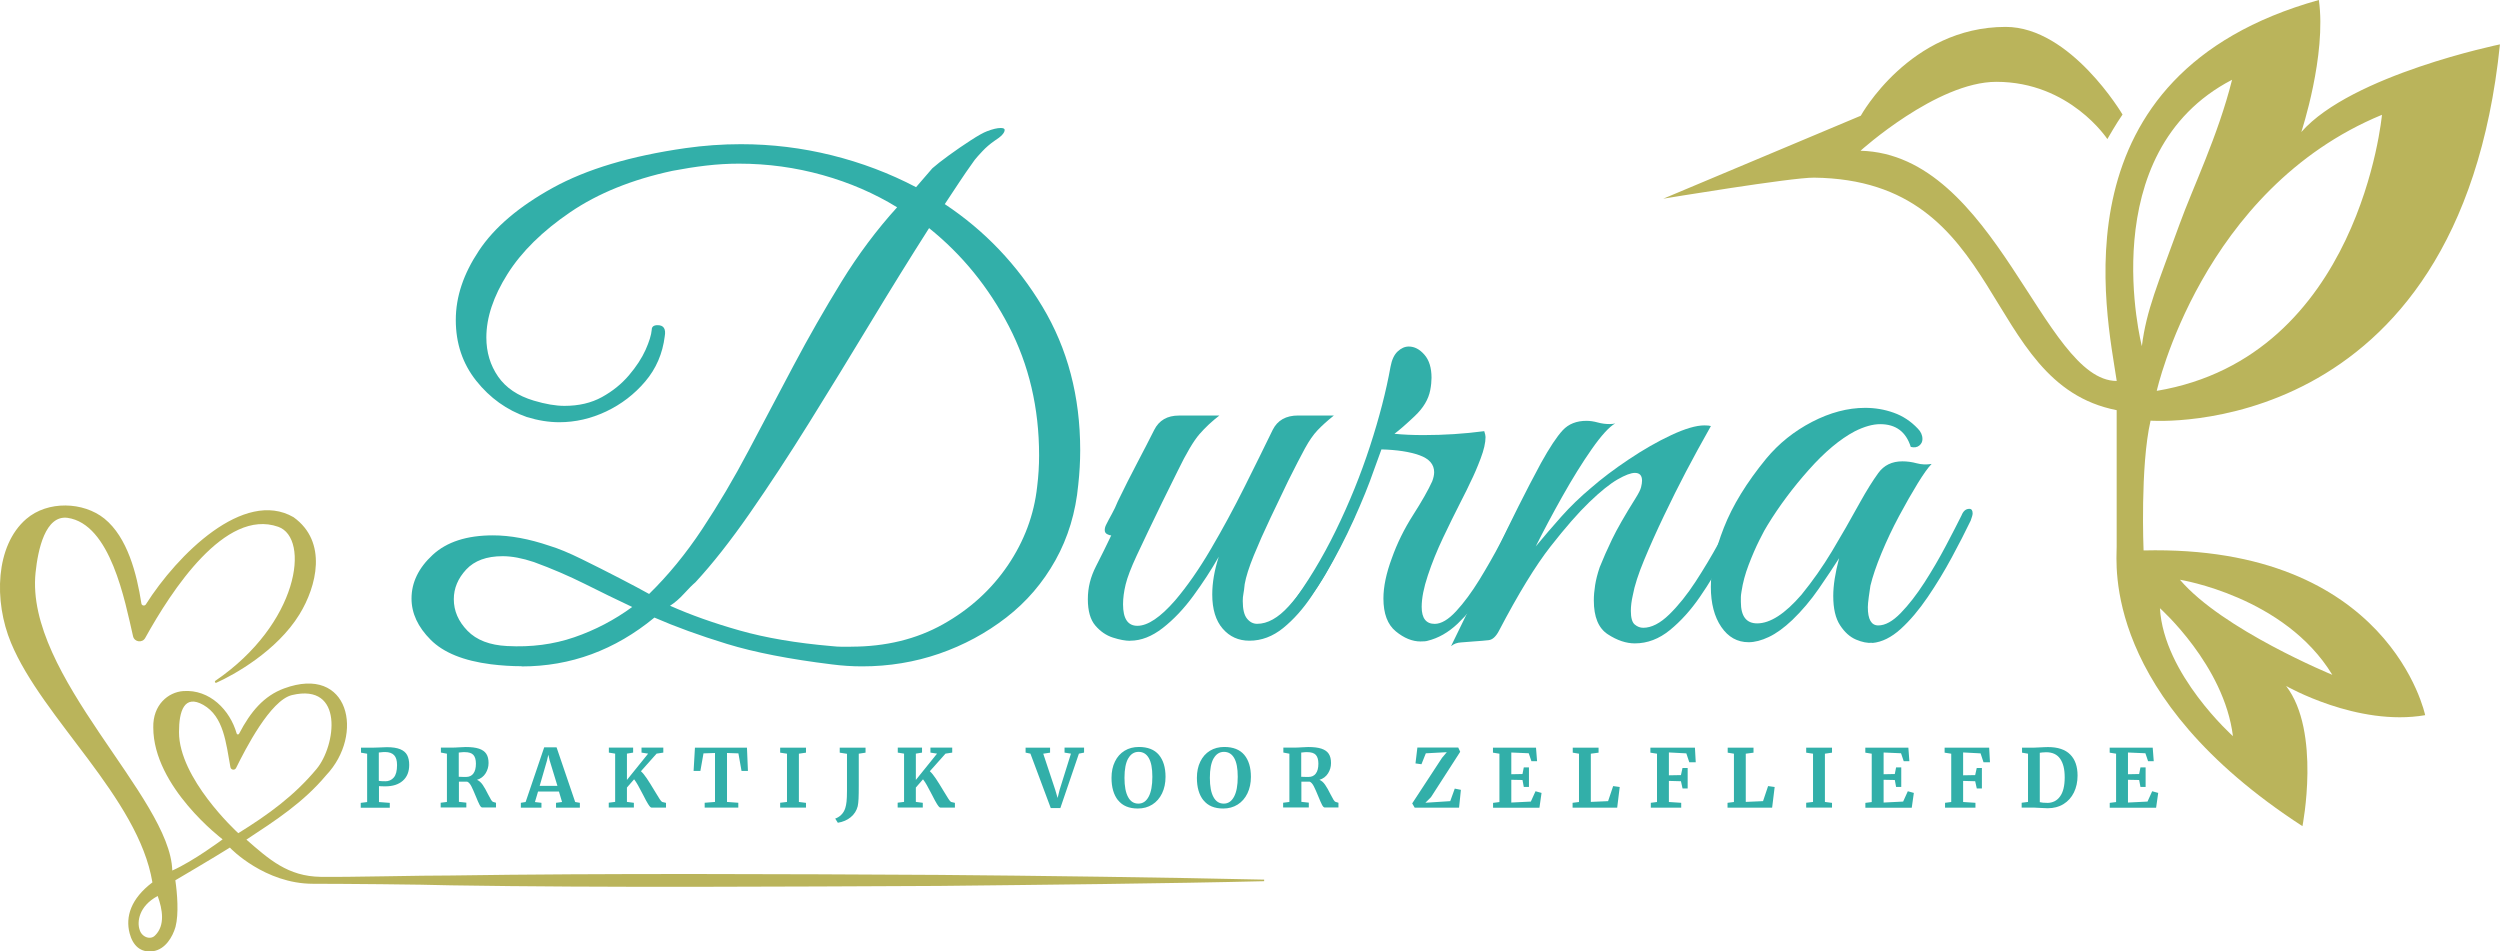
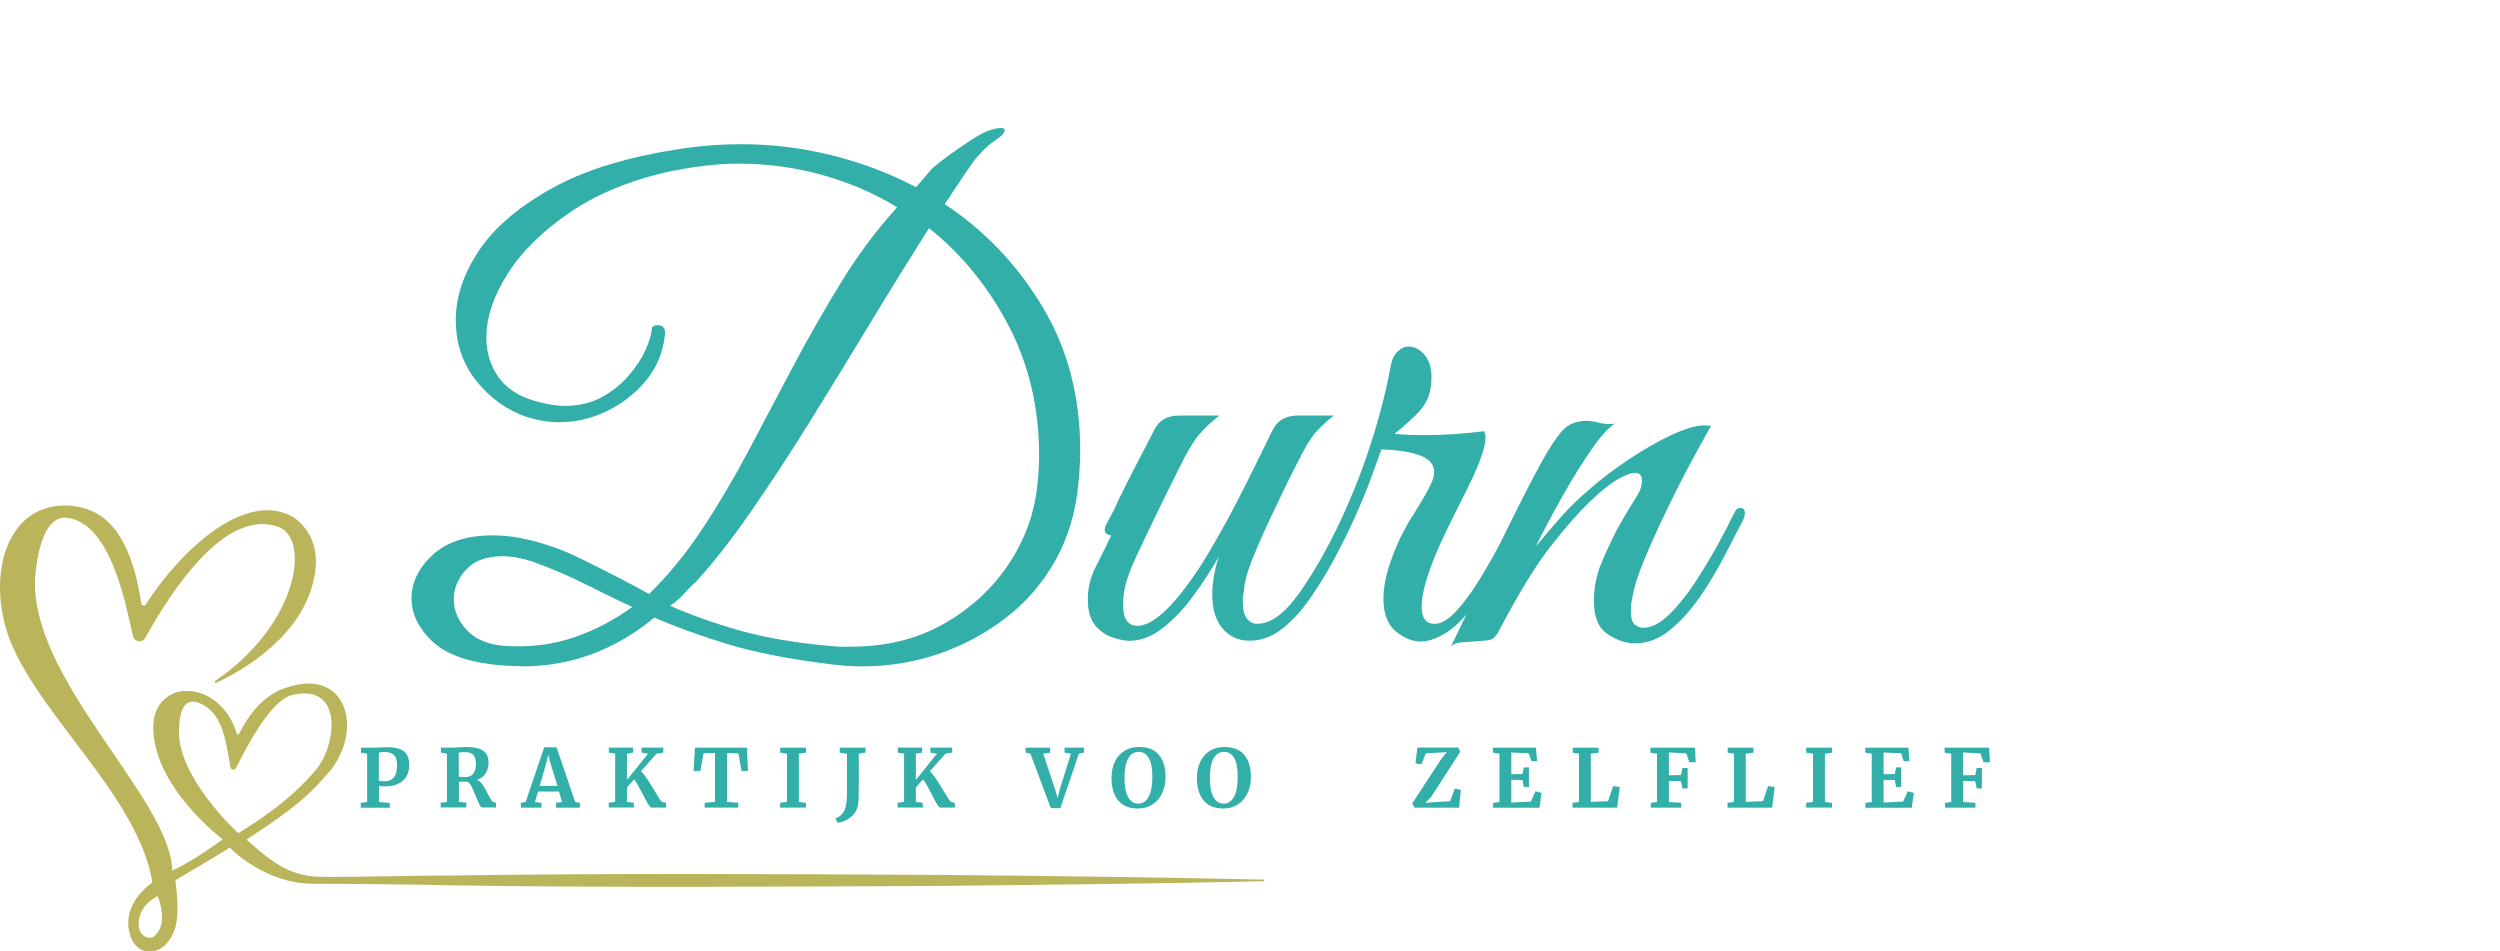
<svg xmlns="http://www.w3.org/2000/svg" id="Laag_1" viewBox="0 0 464.68 176.82">
  <defs>
    <style>.cls-1{fill:#32afa9;}.cls-1,.cls-2{stroke-width:0px;}.cls-2{fill:#bab45b;}</style>
  </defs>
  <path class="cls-1" d="m96.94,123.83c-1.86,0-3.75-.12-5.69-.36-5.08-.65-8.81-2.16-11.19-4.54-2.38-2.38-3.57-4.94-3.57-7.68,0-2.98,1.31-5.69,3.93-8.11,2.62-2.42,6.35-3.63,11.19-3.63,3.23,0,6.73.65,10.53,1.94,1.61.48,3.61,1.31,5.99,2.48,2.38,1.17,4.74,2.36,7.08,3.57,2.34,1.21,4.15,2.18,5.44,2.9,3.55-3.47,6.84-7.48,9.86-12.04,3.02-4.56,5.91-9.44,8.65-14.64,2.74-5.2,5.52-10.47,8.35-15.79,2.82-5.32,5.79-10.51,8.89-15.55,3.1-5.04,6.55-9.66,10.35-13.85-4.2-2.58-8.81-4.58-13.85-5.99-5.04-1.41-10.22-2.12-15.55-2.12-2.02,0-4.05.12-6.11.36-2.06.24-4.13.57-6.23.97-7.5,1.61-13.84,4.17-19,7.68-5.16,3.51-9.06,7.34-11.68,11.5-2.62,4.16-3.93,8.09-3.93,11.8,0,2.74.73,5.16,2.18,7.26,1.45,2.1,3.67,3.59,6.65,4.48,2.18.65,4.07.97,5.69.97,2.66,0,4.98-.54,6.96-1.63,1.98-1.09,3.65-2.44,5.02-4.05,1.37-1.61,2.4-3.19,3.09-4.72.68-1.53,1.07-2.78,1.15-3.75,0-.56.36-.85,1.09-.85,1.13,0,1.57.69,1.33,2.06-.4,3.23-1.61,6.03-3.63,8.41-2.02,2.38-4.44,4.23-7.26,5.57-2.82,1.33-5.73,2-8.71,2-1.94,0-3.95-.32-6.05-.97-3.71-1.29-6.84-3.53-9.38-6.72-2.54-3.19-3.81-6.96-3.81-11.31s1.43-8.57,4.3-12.89c2.86-4.31,7.44-8.21,13.73-11.68,6.29-3.47,14.52-5.93,24.68-7.38,3.39-.48,6.82-.73,10.29-.73,5.73,0,11.35.69,16.88,2.06,5.52,1.37,10.75,3.35,15.67,5.93l3.03-3.51c.73-.64,1.75-1.45,3.09-2.42,1.33-.97,2.68-1.89,4.05-2.78,1.37-.89,2.38-1.45,3.03-1.69,1.05-.4,1.89-.6,2.54-.6.48,0,.73.12.73.36,0,.56-.65,1.25-1.94,2.06-.81.57-1.53,1.19-2.18,1.88-.65.69-1.13,1.23-1.45,1.63-1.21,1.69-2.16,3.07-2.84,4.11-.69,1.05-1.59,2.42-2.72,4.11,7.42,4.92,13.47,11.27,18.15,19.06,4.68,7.79,7.02,16.68,7.02,26.68,0,2.1-.12,4.24-.36,6.41-.48,5.16-1.9,9.84-4.24,14.04-2.34,4.2-5.38,7.74-9.14,10.65s-7.91,5.14-12.46,6.72c-4.56,1.57-9.34,2.36-14.34,2.36-1.86,0-3.71-.12-5.57-.36-7.91-.97-14.42-2.24-19.54-3.81-5.12-1.57-9.62-3.21-13.49-4.9-7.34,6.05-15.57,9.08-24.68,9.08Zm-2.66-3.75c4.44.24,8.59-.3,12.46-1.63s7.46-3.21,10.77-5.63c-2.9-1.37-5.85-2.8-8.83-4.3-2.99-1.49-6.13-2.84-9.44-4.05-2.18-.73-4.11-1.09-5.81-1.09-2.99,0-5.24.83-6.78,2.48-1.53,1.65-2.3,3.49-2.3,5.51,0,2.18.85,4.13,2.54,5.87,1.69,1.74,4.15,2.68,7.38,2.84Zm63.89.12c6.45,0,12.16-1.39,17.12-4.17,4.96-2.78,8.97-6.43,12.04-10.95,3.06-4.52,4.88-9.4,5.45-14.64.24-1.94.36-3.87.36-5.81,0-8.79-1.88-16.8-5.63-24.02-3.75-7.22-8.69-13.29-14.82-18.21-3.55,5.57-7.2,11.46-10.95,17.67-3.75,6.21-7.52,12.36-11.31,18.45-3.79,6.09-7.48,11.72-11.07,16.88-3.59,5.16-6.96,9.44-10.1,12.83-.57.48-1.27,1.19-2.12,2.12-.85.93-1.71,1.68-2.6,2.24,3.79,1.69,8.11,3.23,12.95,4.6,4.84,1.37,10.53,2.34,17.06,2.9.73.08,1.35.12,1.88.12h1.75Z" />
  <path class="cls-1" d="m210.07,119.11c-.89,0-1.96-.2-3.21-.6-1.25-.4-2.34-1.15-3.27-2.24-.93-1.09-1.39-2.72-1.39-4.9s.5-4.13,1.51-6.11c1.01-1.98,1.96-3.89,2.84-5.75-.24,0-.5-.08-.79-.24-.28-.16-.42-.4-.42-.73s.08-.65.24-.97c.32-.64.68-1.33,1.09-2.06.4-.73.77-1.49,1.09-2.3,1.21-2.5,2.42-4.9,3.63-7.2,1.21-2.3,2.26-4.34,3.15-6.11.89-1.77,2.42-2.66,4.6-2.66h7.5c-1.37,1.05-2.6,2.2-3.69,3.45-1.09,1.25-2.44,3.53-4.05,6.84-1.13,2.26-2.12,4.26-2.96,5.99-.85,1.74-1.69,3.49-2.54,5.26-.85,1.78-1.55,3.27-2.12,4.48-1.05,2.26-1.74,4.05-2.06,5.38-.32,1.33-.48,2.56-.48,3.69,0,2.66.89,3.99,2.66,3.99,1.94,0,4.27-1.57,7.02-4.72,2.26-2.66,4.48-5.85,6.65-9.56,2.18-3.71,4.25-7.54,6.23-11.5,1.98-3.95,3.73-7.5,5.26-10.65.89-1.77,2.46-2.66,4.72-2.66h6.65c-1.21.97-2.22,1.88-3.02,2.72-.81.85-1.59,1.98-2.36,3.39-.77,1.41-1.8,3.41-3.09,5.99-1.05,2.18-2.16,4.5-3.33,6.96-1.17,2.46-2.2,4.78-3.09,6.96-.89,2.18-1.45,3.95-1.69,5.32-.08.81-.16,1.41-.24,1.81-.08.4-.12.85-.12,1.33,0,1.53.26,2.62.79,3.27.52.65,1.15.97,1.88.97,1.94,0,3.89-1.09,5.87-3.27,1.98-2.18,3.87-4.84,5.69-7.99s3.37-6.13,4.66-8.95c.48-.89.93-1.33,1.33-1.33.48,0,.73.28.73.85,0,.4-.16.89-.48,1.45-.89,1.94-1.98,4.16-3.27,6.65-1.29,2.5-2.74,4.96-4.36,7.38-1.61,2.42-3.39,4.42-5.32,5.99-1.94,1.57-4.03,2.36-6.29,2.36-2.02,0-3.67-.75-4.96-2.24-1.29-1.49-1.94-3.61-1.94-6.35,0-2.18.4-4.52,1.21-7.02-1.37,2.42-2.95,4.84-4.72,7.26-1.77,2.42-3.67,4.42-5.69,5.99-2.02,1.57-4.03,2.36-6.05,2.36Z" />
  <path class="cls-1" d="m264.04,119.23c-1.53,0-3.07-.62-4.6-1.88-1.53-1.25-2.3-3.29-2.3-6.11,0-2.18.52-4.68,1.57-7.5.97-2.74,2.28-5.4,3.93-7.99,1.65-2.58,2.84-4.68,3.57-6.29.24-.64.36-1.21.36-1.69,0-1.45-.91-2.5-2.72-3.15-1.82-.65-4.17-1.01-7.08-1.09l-1.45,3.99c-.89,2.58-2.12,5.61-3.69,9.08-1.57,3.47-3.31,6.82-5.2,10.04-1.9,3.23-3.85,5.81-5.87,7.74-.16.16-.36.24-.6.24-.32,0-.54-.2-.67-.6-.12-.4.06-.89.54-1.45,3.15-4.19,5.97-8.85,8.47-13.98,2.5-5.12,4.62-10.35,6.35-15.67,1.73-5.32,3-10.24,3.81-14.76.24-1.29.68-2.24,1.33-2.84.64-.6,1.33-.91,2.06-.91,1.05,0,2.02.5,2.9,1.51.89,1.01,1.33,2.44,1.33,4.3,0,.32-.02.69-.06,1.09-.04.4-.1.81-.18,1.21-.32,1.69-1.27,3.29-2.84,4.78-1.57,1.49-2.84,2.6-3.81,3.33.81.08,1.65.14,2.54.18.89.04,1.85.06,2.9.06,3.79,0,7.54-.24,11.25-.73.16.48.24.85.24,1.09,0,1.05-.3,2.38-.91,3.99-.61,1.61-1.23,3.07-1.88,4.36-.32.73-.97,2.04-1.94,3.93-.97,1.9-2.02,4.03-3.15,6.41-1.13,2.38-2.08,4.72-2.84,7.02-.77,2.3-1.15,4.26-1.15,5.87,0,2.1.81,3.15,2.42,3.15,1.21,0,2.54-.79,3.99-2.36,1.45-1.57,2.88-3.51,4.3-5.81,1.41-2.3,2.7-4.56,3.87-6.78,1.17-2.22,2.08-3.97,2.72-5.26.32-.81.77-1.21,1.33-1.21.32,0,.48.28.48.85,0,.32-.12.81-.36,1.45-.89,1.86-1.94,3.95-3.15,6.29-1.21,2.34-2.56,4.64-4.05,6.9-1.49,2.26-3.11,4.22-4.84,5.87-1.74,1.65-3.61,2.72-5.63,3.21-.24.08-.69.12-1.33.12Z" />
  <path class="cls-1" d="m269.72,120.08c2.9-5.89,5.71-11.72,8.41-17.48,2.7-5.77,5.46-11.27,8.29-16.52,1.61-2.9,2.96-4.94,4.05-6.11,1.09-1.17,2.56-1.75,4.42-1.75.64,0,1.33.1,2.06.3.73.2,1.45.3,2.18.3.48,0,.85-.04,1.09-.12-1.13.65-2.58,2.24-4.36,4.78-1.78,2.54-3.59,5.47-5.45,8.77-1.86,3.31-3.51,6.41-4.96,9.32,1.53-1.85,3.12-3.71,4.78-5.57,1.65-1.85,3.49-3.63,5.51-5.32,1.94-1.69,4.25-3.45,6.96-5.26,2.7-1.81,5.34-3.33,7.93-4.54,2.58-1.21,4.64-1.81,6.17-1.81.56,0,.97.04,1.21.12-1.78,3.15-3.33,5.99-4.66,8.53s-2.68,5.24-4.05,8.11c-1.37,2.86-2.6,5.61-3.69,8.23-1.09,2.62-1.8,4.82-2.12,6.59-.24,1.05-.36,2.02-.36,2.9,0,1.29.24,2.14.73,2.54.48.4,1.01.6,1.57.6,1.53,0,3.15-.83,4.84-2.48,1.69-1.65,3.33-3.69,4.9-6.11,1.57-2.42,2.98-4.78,4.24-7.08,1.25-2.3,2.16-4.05,2.72-5.26.32-.64.56-1.03.73-1.15.16-.12.4-.18.73-.18.48,0,.73.32.73.97,0,.4-.12.85-.36,1.33-.97,1.86-2.12,4.07-3.45,6.65-1.33,2.58-2.84,5.1-4.54,7.56-1.69,2.46-3.55,4.52-5.57,6.17-2.02,1.65-4.2,2.48-6.53,2.48-1.61,0-3.29-.56-5.02-1.69-1.74-1.13-2.6-3.23-2.6-6.29,0-.89.08-1.83.24-2.84.16-1.01.44-2.12.85-3.33.64-1.61,1.41-3.35,2.3-5.2.89-1.85,2.34-4.4,4.36-7.62.56-.89.91-1.57,1.03-2.06.12-.48.18-.89.18-1.21,0-.97-.44-1.45-1.33-1.45-.73,0-1.8.4-3.21,1.21-1.41.81-3.17,2.22-5.26,4.23-2.02,1.94-4.42,4.68-7.2,8.23-2.78,3.55-5.99,8.79-9.62,15.73-.56,1.05-1.19,1.61-1.88,1.69-.69.08-1.63.16-2.84.24-.81.08-1.57.14-2.3.18-.73.04-1.33.26-1.82.67Z" />
-   <path class="cls-1" d="m348.01,119.48c-.89.08-1.9-.12-3.03-.6-1.13-.48-2.12-1.37-2.96-2.66-.85-1.29-1.27-3.1-1.27-5.45,0-1.94.36-4.27,1.09-7.02-.97,1.53-2.22,3.41-3.75,5.63-1.53,2.22-3.19,4.17-4.96,5.87-1.53,1.45-2.98,2.5-4.36,3.15-1.37.65-2.62.97-3.75.97-2.1,0-3.79-.95-5.08-2.84-1.29-1.89-1.94-4.38-1.94-7.44,0-3.23.8-6.9,2.42-11.01,1.61-4.11,4.23-8.39,7.87-12.83,2.34-2.82,5.18-5.1,8.53-6.84,3.35-1.73,6.63-2.6,9.86-2.6,1.85,0,3.63.3,5.32.91,1.69.6,3.19,1.59,4.48,2.96.56.56.85,1.21.85,1.94,0,.48-.2.89-.6,1.21-.4.32-.93.4-1.57.24-.89-2.82-2.78-4.23-5.69-4.23-1.37,0-2.95.44-4.72,1.33-2.74,1.45-5.59,3.83-8.53,7.14-2.95,3.31-5.51,6.74-7.68,10.29-.32.48-.83,1.41-1.51,2.78-.69,1.37-1.35,2.9-2,4.6-.65,1.69-1.09,3.35-1.33,4.96-.08.48-.12.83-.12,1.03v.91c0,2.66,1.01,3.99,3.03,3.99,2.42,0,5.16-1.77,8.23-5.32,2.1-2.58,3.99-5.28,5.69-8.11,1.69-2.82,3.43-5.85,5.2-9.07,1.21-2.18,2.34-3.99,3.39-5.44,1.05-1.45,2.54-2.18,4.48-2.18.89,0,1.77.12,2.66.36.89.24,1.81.28,2.78.12-.65.65-1.51,1.86-2.6,3.63-1.09,1.78-2.24,3.79-3.45,6.05-1.21,2.26-2.3,4.56-3.27,6.9-.97,2.34-1.65,4.36-2.06,6.05-.08.48-.18,1.17-.3,2.06-.12.89-.18,1.53-.18,1.94,0,2.26.64,3.39,1.94,3.39s2.68-.77,4.17-2.3c1.49-1.53,2.96-3.43,4.42-5.69,1.45-2.26,2.78-4.54,3.99-6.84,1.21-2.3,2.18-4.17,2.9-5.63.32-.81.8-1.21,1.45-1.21.4,0,.61.28.61.85,0,.24-.12.69-.36,1.33-.97,2.02-2.14,4.3-3.51,6.84s-2.86,5-4.48,7.38c-1.62,2.38-3.29,4.36-5.02,5.93-1.74,1.57-3.49,2.44-5.26,2.6Z" />
  <path class="cls-1" d="m68.22,140.09l-1.12-.19v-.93h2.26c.21,0,.54,0,.98-.03.58-.04,1.1-.06,1.58-.06,1.04,0,1.86.13,2.47.38s1.04.62,1.29,1.1.38,1.08.38,1.81c0,1.26-.39,2.24-1.18,2.94-.79.7-1.87,1.05-3.26,1.05-.55,0-.94-.02-1.18-.04v2.96l2.01.15v.9h-5.4v-.9l1.19-.15v-8.97Zm3.36,5.13c.67,0,1.21-.23,1.61-.7.41-.47.61-1.24.61-2.32,0-.84-.18-1.45-.55-1.84-.37-.38-.92-.58-1.67-.58-.28,0-.57.02-.87.06-.14.02-.24.03-.3.03v5.27c.23.05.62.07,1.17.07Z" />
  <path class="cls-1" d="m81.88,149.21l1.19-.15v-8.97l-1.12-.21v-.92h2.17c.19,0,.4,0,.63-.02.23,0,.4-.02.52-.03.52-.04.95-.06,1.29-.06,1.03,0,1.85.1,2.48.31.62.21,1.07.53,1.35.96.28.43.42,1,.42,1.7s-.19,1.33-.55,1.92c-.37.59-.91,1-1.6,1.21.4.17.75.48,1.06.93.31.45.64,1.03.99,1.75.25.49.44.84.58,1.06.14.21.27.34.4.37l.5.15v.88h-2.55c-.16,0-.33-.16-.5-.49-.17-.33-.4-.84-.68-1.54-.33-.82-.62-1.46-.85-1.92-.24-.46-.5-.75-.77-.85h-1.54v3.75l1.38.15v.9h-4.77v-.9Zm6.1-5.43c.32-.41.48-1.02.48-1.84,0-.73-.16-1.27-.47-1.62-.31-.35-.86-.52-1.63-.52-.28,0-.52.01-.71.04-.19.03-.32.04-.38.04v4.5c.12.02.41.03.87.03h.51c.57,0,1.01-.21,1.33-.62Z" />
  <path class="cls-1" d="m101.16,138.91h2.29l3.46,10.16.87.15v.9h-4.43v-.9l1.12-.15-.58-1.95h-3.88l-.58,1.96,1.21.14v.9h-3.83v-.9s.89-.15.89-.15l3.45-10.16Zm1.03,2.54l-.27-1.17-.28,1.19-1.33,4.6h3.3l-1.41-4.62Z" />
  <path class="cls-1" d="m120.51,149.53c-.24-.38-.58-1-1-1.84-.37-.72-.68-1.3-.93-1.74s-.49-.81-.72-1.1l-1.33,1.53v2.67l1.29.17v.88h-4.67v-.9l1.19-.15v-8.97l-1.17-.19v-.93h4.51v.93l-1.15.19v4.89l3.94-4.89-1.23-.19v-.93h4.05v.93l-1.25.19-2.91,3.27c.35.32.72.77,1.11,1.36.39.58.87,1.35,1.43,2.29.41.69.72,1.19.93,1.51s.37.5.48.55l.71.17v.88h-2.69c-.15,0-.34-.19-.58-.58Z" />
  <path class="cls-1" d="m132.91,139.96l-2.15.07-.58,3.27h-1.26l.25-4.33h9.67l.18,4.33h-1.19l-.58-3.27-2.12-.07v9.1l2.1.15v.9h-6.25v-.9l1.92-.15v-9.1Z" />
  <path class="cls-1" d="m146.28,140.09l-1.27-.19v-.93h4.8v.93l-1.32.19v8.97l1.32.17v.88h-4.8v-.9l1.27-.15v-8.97Z" />
  <path class="cls-1" d="m156.35,151.46c.35-.33.6-.75.76-1.25.11-.34.19-.75.24-1.22.05-.47.08-1.14.08-2v-6.88l-1.35-.21v-.93h4.8v.93l-1.26.19v5.9c0,1.07-.01,1.9-.04,2.48s-.08,1.05-.16,1.4c-.21.81-.64,1.48-1.29,2.02-.65.54-1.45.88-2.4,1.04l-.49-.78c.4-.13.77-.36,1.12-.69Z" />
  <path class="cls-1" d="m174.21,149.53c-.24-.38-.58-1-1-1.84-.37-.72-.68-1.3-.93-1.74s-.49-.81-.72-1.1l-1.33,1.53v2.67l1.29.17v.88h-4.67v-.9l1.19-.15v-8.97l-1.17-.19v-.93h4.51v.93l-1.15.19v4.89l3.94-4.89-1.23-.19v-.93h4.05v.93l-1.25.19-2.91,3.27c.35.32.72.77,1.11,1.36.39.58.87,1.35,1.43,2.29.41.69.72,1.19.93,1.51s.37.5.48.55l.71.17v.88h-2.69c-.15,0-.34-.19-.58-.58Z" />
  <path class="cls-1" d="m190.62,138.97h4.56v.93l-1.27.19,2.23,6.72.44,1.51.38-1.53,2.1-6.71-1.19-.19v-.93h3.63v.93l-.96.19-3.45,10.12h-1.78l-3.78-10.12-.9-.19v-.93Z" />
  <path class="cls-1" d="m207.81,148.75c-.81-1.02-1.21-2.41-1.21-4.17,0-1.15.21-2.16.64-3.03.42-.87,1.02-1.54,1.79-2.01.77-.47,1.66-.7,2.66-.7,1.65,0,2.89.49,3.71,1.46.82.98,1.24,2.34,1.24,4.09,0,1.16-.22,2.19-.65,3.08s-1.04,1.59-1.82,2.08c-.78.49-1.67.73-2.68.73-1.63,0-2.85-.51-3.66-1.53Zm1.89-7.78c-.46.81-.69,2.01-.69,3.6s.22,2.76.67,3.58c.44.82,1.08,1.22,1.91,1.22s1.45-.43,1.91-1.28.69-2.09.69-3.7-.22-2.72-.66-3.49c-.44-.77-1.08-1.15-1.9-1.15s-1.46.41-1.92,1.22Z" />
  <path class="cls-1" d="m223.68,148.75c-.81-1.02-1.21-2.41-1.21-4.17,0-1.15.21-2.16.64-3.03.42-.87,1.02-1.54,1.79-2.01.77-.47,1.66-.7,2.66-.7,1.65,0,2.89.49,3.71,1.46.82.98,1.24,2.34,1.24,4.09,0,1.16-.22,2.19-.65,3.08s-1.04,1.59-1.82,2.08c-.78.49-1.67.73-2.68.73-1.63,0-2.85-.51-3.66-1.53Zm1.89-7.78c-.46.81-.69,2.01-.69,3.6s.22,2.76.67,3.58c.44.82,1.08,1.22,1.91,1.22s1.45-.43,1.91-1.28.69-2.09.69-3.7-.22-2.72-.66-3.49c-.44-.77-1.08-1.15-1.9-1.15s-1.46.41-1.92,1.22Z" />
-   <path class="cls-1" d="m238.47,149.21l1.19-.15v-8.97l-1.12-.21v-.92h2.17c.19,0,.4,0,.63-.02.23,0,.4-.02.52-.03.52-.04.95-.06,1.29-.06,1.03,0,1.85.1,2.48.31.62.21,1.07.53,1.35.96.28.43.42,1,.42,1.7s-.18,1.33-.55,1.92-.91,1-1.6,1.21c.4.17.76.48,1.06.93.31.45.64,1.03.99,1.75.25.49.44.84.58,1.06.14.21.27.34.4.37l.5.15v.88h-2.55c-.16,0-.33-.16-.5-.49-.17-.33-.4-.84-.68-1.54-.33-.82-.62-1.46-.85-1.92-.24-.46-.5-.75-.77-.85h-1.54v3.75l1.38.15v.9h-4.77v-.9Zm6.1-5.43c.32-.41.48-1.02.48-1.84,0-.73-.16-1.27-.47-1.62-.31-.35-.86-.52-1.63-.52-.28,0-.52.01-.71.04-.19.03-.32.04-.38.04v4.5c.12.02.41.03.87.03h.51c.57,0,1.01-.21,1.33-.62Z" />
  <path class="cls-1" d="m268.92,139.81l-3.9.21-.81,2.03-1.11-.15.35-2.95h7.6l.36.79-5.43,8.43-1.04,1.04,4.62-.3.84-2.33,1.14.23-.34,3.31h-8.25l-.46-.79,5.55-8.48.88-1.04Z" />
  <path class="cls-1" d="m278.7,140.09l-1.2-.19v-.93h8l.2,2.52h-1.05l-.5-1.48-3.24-.14v4.04l2.08-.04.24-1.23h.96v3.63h-.96l-.24-1.29-2.08-.04v4.23l3.63-.18.87-1.92,1.12.31-.39,2.75h-8.62v-.9l1.18-.15v-8.97Z" />
  <path class="cls-1" d="m293.49,140.09l-1.16-.19v-.93h4.8v.93l-1.44.19v8.96l3.21-.14.94-2.8,1.22.17-.47,3.84h-8.29v-.9l1.19-.15v-8.97Z" />
  <path class="cls-1" d="m307.99,140.09l-1.23-.19v-.93h8.28l.15,2.71h-1.2l-.55-1.65-3.24-.17v4.25l2.24-.04.29-1.32h.96v3.81h-.95l-.3-1.35-2.24-.06v3.92l2.29.15v.9h-5.65v-.9l1.15-.15v-8.97Z" />
  <path class="cls-1" d="m322.29,140.09l-1.16-.19v-.93h4.8v.93l-1.44.19v8.96l3.21-.14.94-2.8,1.22.17-.47,3.84h-8.29v-.9l1.19-.15v-8.97Z" />
  <path class="cls-1" d="m336.99,140.09l-1.27-.19v-.93h4.8v.93l-1.32.19v8.97l1.32.17v.88h-4.8v-.9l1.27-.15v-8.97Z" />
  <path class="cls-1" d="m347.91,140.09l-1.2-.19v-.93h8l.19,2.52h-1.05l-.5-1.48-3.24-.14v4.04l2.08-.04.24-1.23h.96v3.63h-.96l-.24-1.29-2.08-.04v4.23l3.63-.18.87-1.92,1.12.31-.39,2.75h-8.62v-.9l1.18-.15v-8.97Z" />
  <path class="cls-1" d="m362.68,140.09l-1.23-.19v-.93h8.28l.15,2.71h-1.2l-.55-1.65-3.24-.17v4.25l2.24-.04.29-1.32h.96v3.81h-.95l-.3-1.35-2.24-.06v3.92l2.29.15v.9h-5.65v-.9l1.15-.15v-8.97Z" />
-   <path class="cls-1" d="m376.96,140.09l-1.12-.19v-.93h2.19c.33,0,.77-.02,1.33-.06.13,0,.33-.02.59-.03.26,0,.5-.02.71-.02,1.84,0,3.22.46,4.13,1.38.92.92,1.37,2.23,1.37,3.92,0,1.18-.23,2.23-.68,3.15-.46.92-1.1,1.64-1.94,2.15-.84.52-1.82.77-2.94.77-.29,0-.75-.02-1.37-.06-.58-.04-.97-.06-1.18-.06h-2.28v-.9l1.18-.15v-8.97Zm3.6,9.15c1-.02,1.79-.42,2.35-1.21.57-.78.86-1.96.86-3.53s-.28-2.64-.84-3.46c-.56-.81-1.43-1.22-2.61-1.22-.25,0-.49.02-.71.04-.23.03-.38.05-.47.06v9.18c.34.09.81.13,1.42.13Z" />
-   <path class="cls-1" d="m393.33,140.09l-1.2-.19v-.93h8l.19,2.52h-1.05l-.5-1.48-3.24-.14v4.04l2.08-.04.24-1.23h.96v3.63h-.96l-.24-1.29-2.08-.04v4.23l3.63-.18.87-1.92,1.12.31-.39,2.75h-8.62v-.9l1.18-.15v-8.97Z" />
  <path class="cls-2" d="m234.99,163.5c-17.36-.4-42.94-.74-60.47-.88-29.01-.16-61.85-.32-90.71.11-5.27-.02-19.11.33-24.22.25-6.06-.09-9.56-3.22-13.79-6.92,5.45-3.58,10.59-6.91,14.82-11.96,7.18-7.57,4.31-20.61-7.82-16.14-3.74,1.38-6.22,4.3-8.36,8.42-.1.2-.39.17-.45-.04-1.24-4.36-5-8.24-9.92-7.89-2.81.2-5.67,2.56-5.58,6.76,0,11.08,12.89,20.8,12.89,20.8,0,0-5.36,4.02-9.36,5.8-.33-13.63-27.4-36.22-25.41-55.38.44-4.28,1.82-10.72,5.94-10.18,8,1.15,10.66,15.42,12.18,22.01.25,1.09,1.72,1.3,2.26.32,4.9-8.84,14.84-24.13,24.71-20.67,6,2.1,3.86,18.04-11.67,28.63-.2.14-.04.46.19.36,3.19-1.42,11.26-5.88,15.45-12.72,3.18-5.18,5.29-13.46-1.11-18.05-9.23-5.34-21.6,6.97-27.45,16.21-.22.35-.77.24-.83-.17-.85-5.51-2.59-12.31-6.88-15.78-3.89-3.13-10.51-3.39-14.53.08-5.72,4.94-6.06,15.23-2.82,23.02,5.86,14.12,23.67,28.78,26.28,44.52-4.02,3.04-5.03,6.38-4.24,9.45.59,2.26,2.01,3.68,4.38,3.34,2.27-.35,3.61-2.65,4.15-4.51.64-2.42.32-6.29-.03-8.67.12-.07,7.4-4.35,10.14-6.08.14.21,6.54,6.73,15.44,6.73,5.23,0,20.21.12,25.62.29,28.91.46,61.61.24,90.71.11,17.58-.19,43.21-.45,60.47-.88,0,0,0-.27,0-.27Zm-206.11,10.31c-.85,1.01-2.57.38-2.94-1.03-.47-1.4-.18-4.33,3.37-6.24.92,2.55,1.38,5.43-.43,7.28Zm15.42-18.94c-.48-.43-11.03-10.22-11.03-18.79,0-3.93.98-7.05,4.52-5.06,3.8,2.17,4.21,7.05,5.04,11.58.1.53.81.63,1.05.15,1.71-3.46,6.37-12.61,10.41-13.56,9.73-2.29,8.14,9.44,4.55,13.74-4.17,5-8.96,8.47-14.54,11.93Z" />
-   <path class="cls-2" d="m398.43,102.3s-.65-15.64,1.3-24.11c0,0,57.34,4.34,64.94-69.94,0,0-27.58,5.65-36.92,16.29,0,0,4.72-14.28,3.26-24.54-49.52,13.85-39.42,58.32-37.57,70.81-13.68,0-22.48-42.14-47.62-42.79,0,0,14.17-12.81,25.25-12.81,13.68,0,20.63,10.64,20.63,10.64,0,0,1.74-3.04,2.82-4.56,0,0-9.61-16.29-21.72-16.29-17.86,0-26.93,16.51-26.93,16.51l-36.71,15.42s23.89-3.96,28.02-3.91c36.05.43,30.73,38.23,56.25,43.22v25.41c0,3.26-2.61,27.8,34.53,51.91,0,0,3.48-17.59-3.04-26.06,0,0,13.25,7.6,25.85,5.43,0,0-6.52-31.71-52.34-30.62Zm44.31-80.96s-4.07,44.96-41.86,51.31c0,0,8.31-37.47,41.86-51.31Zm-27.86-6.52c-2.61,10.43-7.29,20.02-9.77,26.88-4.07,11.24-6.13,15.85-7,22.64,0,0-9.29-36,16.78-49.52Zm-13.41,98.23s11.95,10.59,13.57,23.78c0,0-12.87-11.48-13.57-23.78Zm3.72-5.29s19.47,3.09,28.32,17.67c0,0-20.42-8.39-28.32-17.67Z" />
</svg>